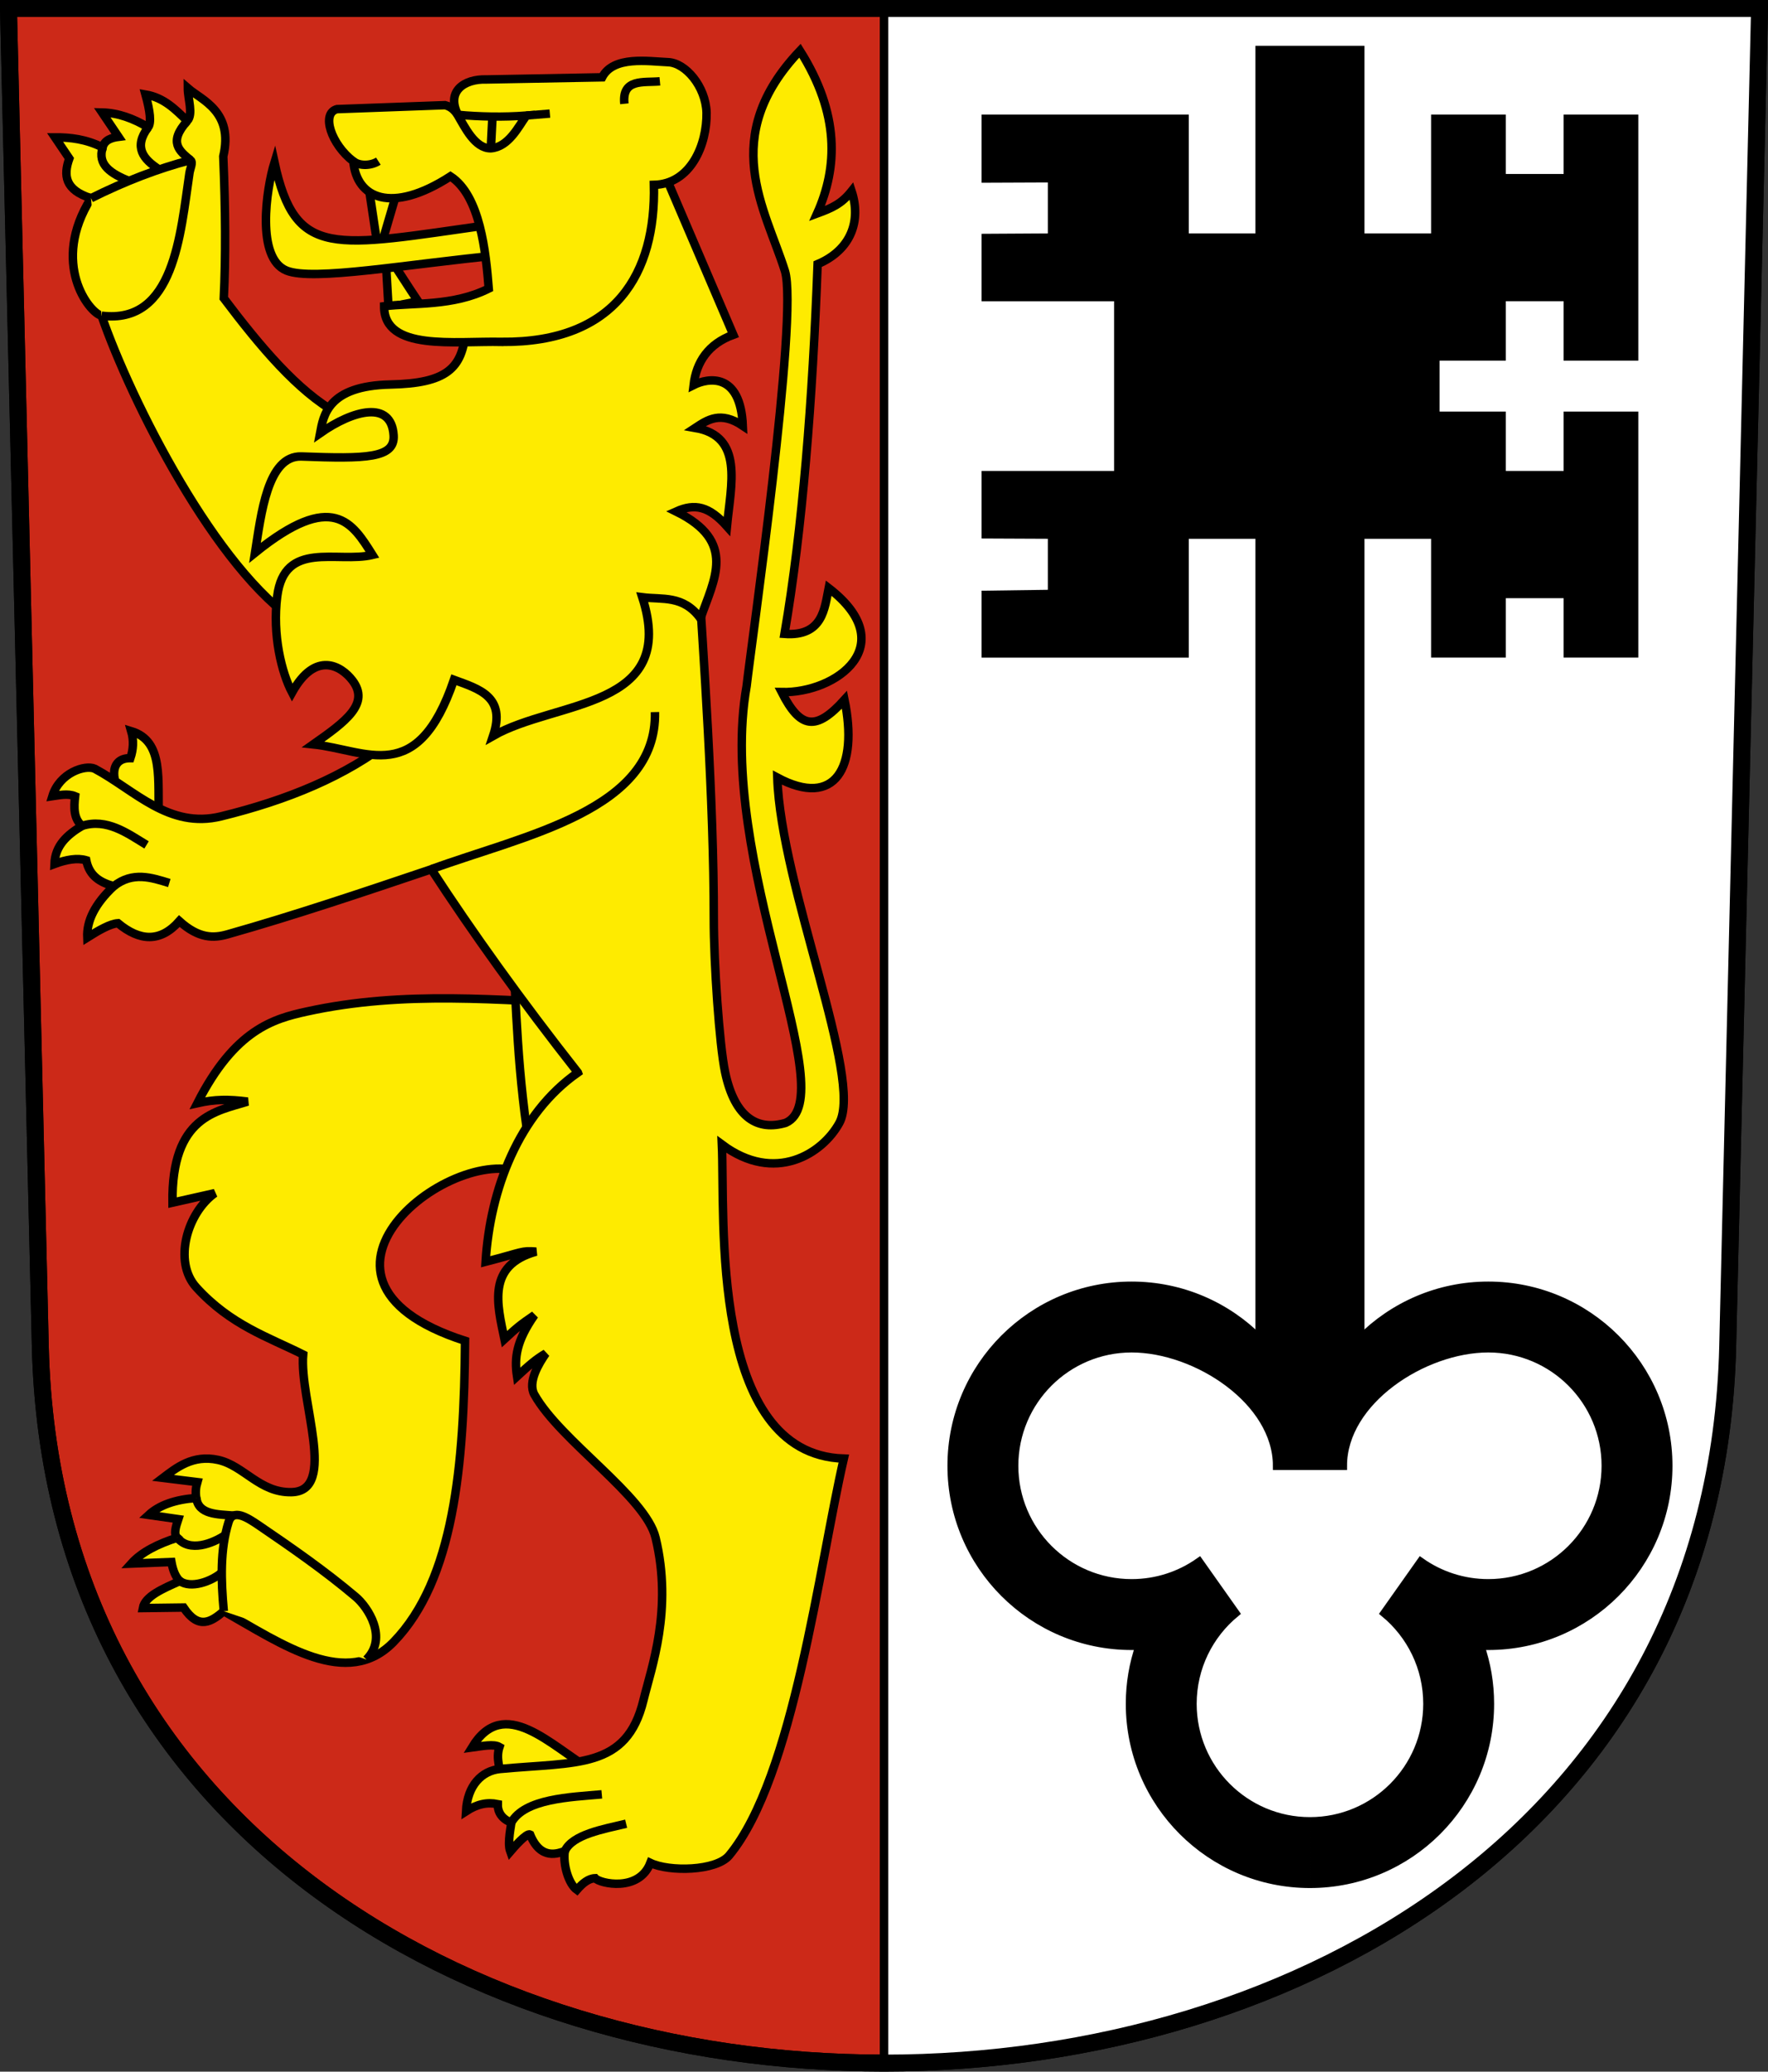
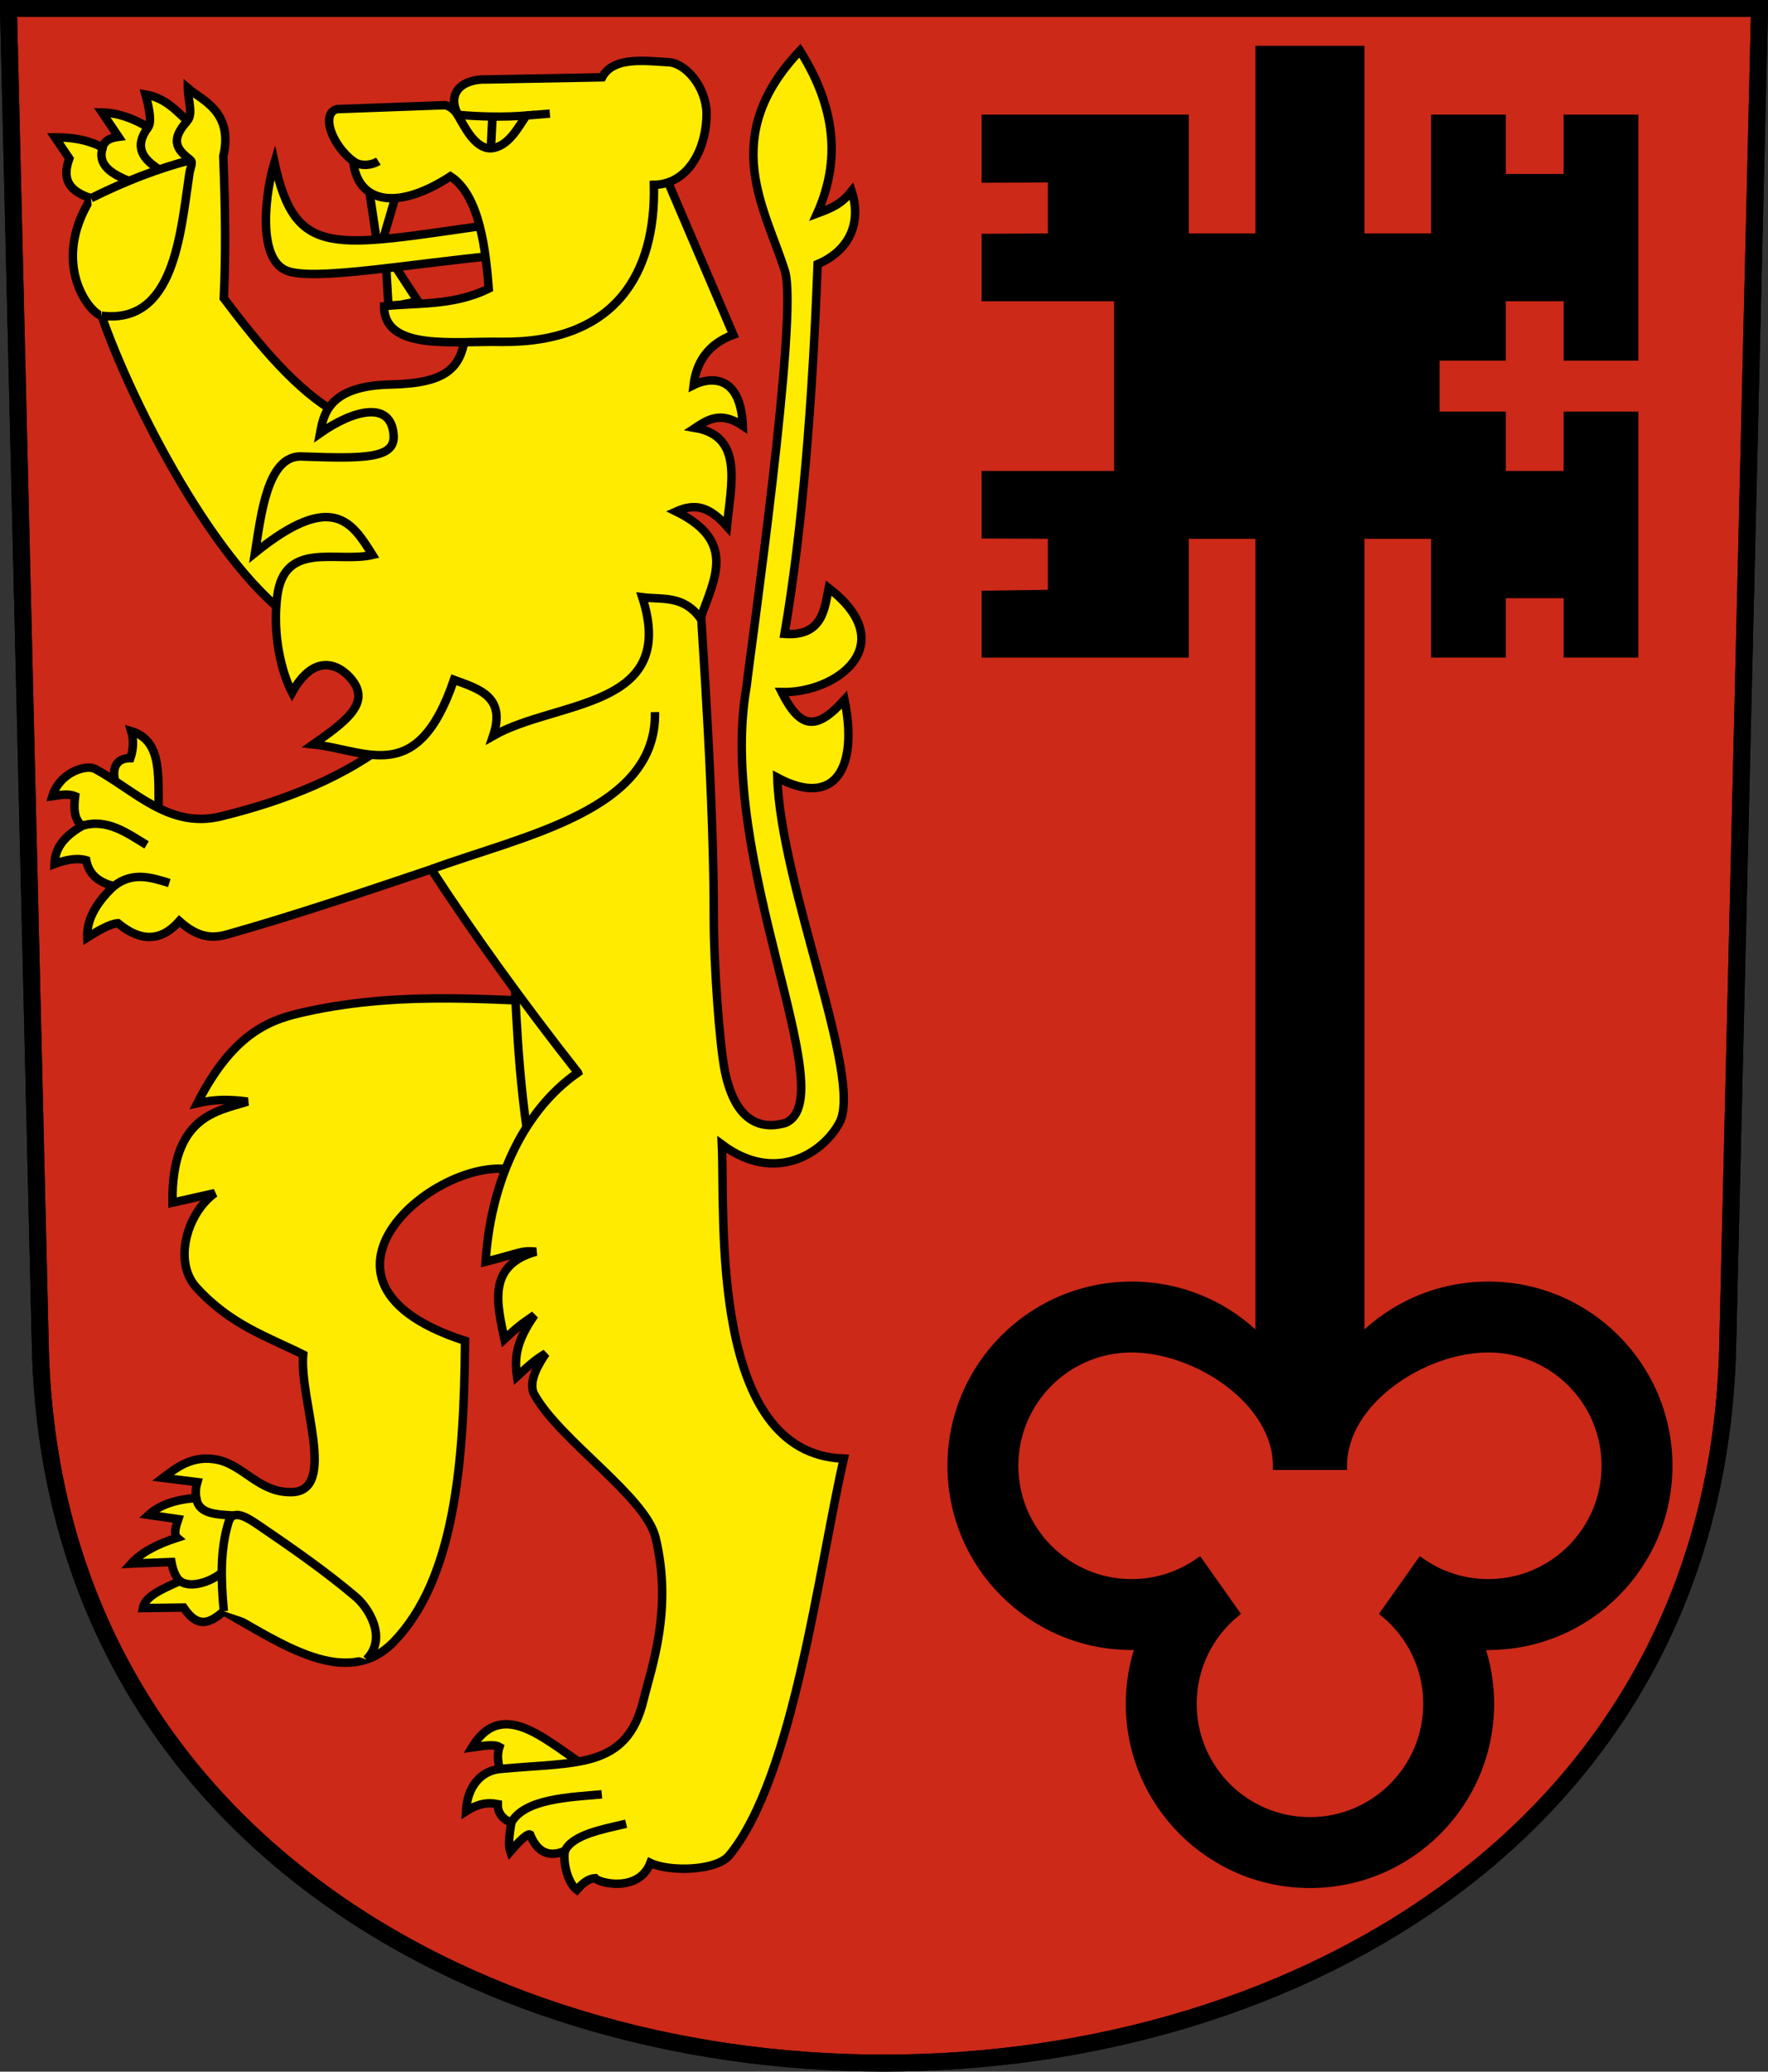
<svg xmlns="http://www.w3.org/2000/svg" xmlns:ns1="http://www.inkscape.org/namespaces/inkscape" xmlns:ns2="http://sodipodi.sourceforge.net/DTD/sodipodi-0.dtd" version="1.0" width="208.86" height="244.66" id="svg2780" ns1:version="0.92.4 (5da689c313, 2019-01-14)" ns2:docname="Wilen-blazon.svg">
  <rect width="100%" height="100%" fill="#333333" stroke="none" />
  <defs id="defs2782" />
  <path ns1:connector-curvature="0" style="fill:#cc2918;fill-opacity:1;fill-rule:evenodd;stroke:#000000;stroke-width:2;stroke-linecap:butt;stroke-miterlimit:4;stroke-dashoffset:0;stroke-opacity:1" id="path4212" d="m 1,1 3.761,158.003 c 2.686,112.859 196.652,112.859 199.338,0 L 207.86,1 Z" />
-   <path style="fill:#ffffff;fill-rule:evenodd;stroke:#000000;stroke-width:1px;stroke-linecap:butt;stroke-linejoin:miter;stroke-opacity:1;fill-opacity:1" d="m 104.43,1 v 242.647 c 50.399,-0.643 97.057,-27.349 99.625,-83.216 L 207.86,1 Z" id="path4927" ns1:connector-curvature="0" ns2:nodetypes="ccccc" />
  <g id="g7451">
    <path ns2:nodetypes="cccccccccccccccccccccccccccccccccccccccccccccccccccc" ns1:connector-curvature="0" d="M 160.69,160.17 V 63.132 h 8.872 v 14.028 h 7.826 v -7.014 h 7.826 v 7.014 h 7.826 v -28.056 h -7.826 v 7.014 h -7.826 v -7.014 h -7.826 v -7.014 h 7.826 v -7.014 h 7.826 v 7.014 h 7.826 v -28.056 h -7.826 v 7.014 h -7.826 v -7.014 h -7.826 v 14.028 h -8.872 V 5.91 H 148.81 V 28.063 h -8.872 v -14.028 h -23.479 v 7.047 l 7.826,-0.033 v 7.014 l -7.826,0.046 v 6.968 h 15.653 v 21.042 h -15.653 v 6.979 l 7.826,0.035 v 7.014 l -7.826,0.108 v 6.906 h 23.479 v -14.028 h 8.872 V 160.17 L 154.75,170.257 Z" style="fill:#000000;fill-rule:evenodd;stroke:#000000;stroke-width:1px;stroke-linecap:butt;stroke-linejoin:miter;stroke-opacity:1;fill-opacity:1" id="path5123-7" />
    <path ns2:nodetypes="ccccccscccccccccccccccsccccccccc" ns1:connector-curvature="0" d="m 154.75,222.475 c -11.74,-2.3e-4 -21.257,-9.518 -21.256,-21.258 5e-5,-2.418 0.404,-4.741 1.156,-6.89 -0.315,0.031 -0.64,0.038 -0.966,0.038 -11.741,8.4e-4 -21.259,-9.517 -21.258,-21.258 2.3e-4,-11.74 9.518,-21.257 21.258,-21.256 5.918,1.2e-4 11.271,2.419 15.125,6.322 3.791,3.839 6.13,9.113 6.131,14.934 l -4.07,0 c -1.2e-4,-7.666 -9.52,-13.881 -17.186,-13.881 -7.667,-8.4e-4 -13.883,6.214 -13.883,13.881 -8.4e-4,7.668 6.215,13.884 13.883,13.883 2.967,-9e-5 5.717,-0.931 7.973,-2.517 l 4.264,6.032 c -3.085,2.546 -5.052,6.399 -5.052,10.712 -8.4e-4,7.667 6.214,13.883 13.881,13.883 m 0,7.375 c 11.74,-2.3e-4 21.257,-9.518 21.256,-21.258 -5e-5,-2.418 -0.404,-4.741 -1.156,-6.89 0.315,0.031 0.64,0.038 0.966,0.038 11.741,8.4e-4 21.259,-9.517 21.258,-21.258 -2.3e-4,-11.74 -9.518,-21.257 -21.258,-21.256 -5.918,1.2e-4 -11.271,2.419 -15.125,6.322 -3.791,3.839 -6.13,9.113 -6.131,14.934 l 4.07,0 c 1.2e-4,-7.666 9.52,-13.881 17.186,-13.881 7.667,-8.4e-4 13.883,6.214 13.883,13.881 8.4e-4,7.668 -6.215,13.884 -13.883,13.883 -2.967,-9e-5 -5.717,-0.931 -7.973,-2.517 l -4.264,6.032 c 3.085,2.546 5.052,6.399 5.052,10.712 8.4e-4,7.667 -6.214,13.883 -13.881,13.883" style="fill:#000000;fill-opacity:1;stroke:#000000;stroke-width:1;stroke-miterlimit:4;stroke-dasharray:none;stroke-dashoffset:4.58;stroke-opacity:1" id="path5125-6-9" />
  </g>
  <g id="g7483" transform="translate(0.75,0.5)">
    <path ns2:nodetypes="cccccc" ns1:connector-curvature="0" id="path7409" d="m 13.781,93.097 h -0.125 c -0.978,-0.689 -1.824,-4.083 1,-4.062 0.342,-1.024 0.418,-2.081 0.094,-3.188 3.954,1.193 3.065,5.907 3.281,10.281 z" style="fill:#feeb00;fill-opacity:1;fill-rule:evenodd;stroke:#000000;stroke-width:1px;stroke-linecap:butt;stroke-linejoin:miter;stroke-opacity:1" />
    <path ns2:nodetypes="csccccscssccccccccccccsccc" ns1:connector-curvature="0" id="path6746" d="m 69.5,118.097 c -11.207,-0.446 -22.484,-1.674 -34.062,0.875 -3.841,0.845 -8.443,2.091 -12.875,10.812 2.065,-0.466 3.682,-0.476 5.938,-0.188 -3.635,1.146 -9.006,1.695 -8.875,11.938 l 5,-1.125 c -3.23,2.289 -4.965,8.063 -2.188,11.125 4.06,4.476 8.566,5.89 12.625,7.938 -0.454,5.421 4.121,16.135 -1.375,16.25 -3.779,0.079 -5.623,-3.144 -8.688,-3.812 -2.978,-0.649 -4.942,0.943 -6.5,2.125 l 4.062,0.5 c -0.181,0.625 -0.239,1.25 -0.125,1.875 -2.447,0.177 -4.345,0.824 -5.625,2 l 3.5,0.5 c -0.305,0.912 -0.571,1.796 -0.125,2.188 -2.248,0.731 -4.186,1.667 -5.438,3.062 l 4.75,-0.188 c 0.189,1.039 0.517,1.8 1,2.25 -2.036,0.905 -4.123,1.796 -4.375,3.188 l 4.812,-0.062 c 1.796,2.694 3.281,1.666 4.75,0.438 6.934,3.925 14.578,9.277 20.062,3.625 7.124,-7.342 8.335,-20.784 8.438,-35.562 -23.215,-7.47 -0.006,-24.535 7.625,-19.375 11.5,-7.288 7.296,-13.704 7.688,-20.375 z" style="fill:#feeb00;fill-opacity:1;fill-rule:evenodd;stroke:#000000;stroke-width:1px;stroke-linecap:butt;stroke-linejoin:miter;stroke-opacity:1" />
    <path ns2:nodetypes="cccc" ns1:connector-curvature="0" id="path6744" d="m 62.049,136.473 c -1.748,-10.189 -1.792,-18.035 -2.298,-26.517 l 12.198,16.087 z" style="fill:#feeb00;fill-opacity:1;fill-rule:evenodd;stroke:#000000;stroke-width:1px;stroke-linecap:butt;stroke-linejoin:miter;stroke-opacity:1" />
    <path ns2:nodetypes="cccc" ns1:connector-curvature="0" id="path10333-2-3" d="m 42.939,22.478 1.053,7.003 2.149,-7.322 z" style="fill:#feeb00;fill-opacity:1;fill-rule:evenodd;stroke:#000000;stroke-width:1px;stroke-linecap:butt;stroke-linejoin:miter;stroke-opacity:1" />
    <path ns2:nodetypes="cccc" ns1:connector-curvature="0" id="path10335-5-6" d="m 45.146,35.787 -0.386,-6.61 c 1.269,1.888 2.941,4.522 3.873,5.904 z" style="fill:#feeb00;fill-opacity:1;fill-rule:evenodd;stroke:#000000;stroke-width:1px;stroke-linecap:butt;stroke-linejoin:miter;stroke-opacity:1" />
    <path ns2:nodetypes="ccccc" ns1:connector-curvature="0" id="path6758" d="m 58.5,209.754 c -0.131,-1.307 -0.711,-2.557 -0.25,-3.938 -0.674,-0.388 -2.02,-0.105 -3.25,0.062 3.801,-6.288 9.262,-0.225 14.312,2.781 z" style="fill:#feeb00;fill-opacity:1;fill-rule:evenodd;stroke:#000000;stroke-width:1px;stroke-linecap:butt;stroke-linejoin:miter;stroke-opacity:1" />
    <path ns2:nodetypes="ccccccccccccccccc" ns1:connector-curvature="0" id="path6748" d="m 39.062,48.285 c -4.66,-2.607 -9.045,-7.823 -13.375,-13.562 0.236,-4.899 0.202,-10.517 -0.062,-16.75 1.241,-5.324 -2.538,-6.629 -4.188,-8.063 0.003,1.307 0.673,3.043 -0.062,3.875 -1.394,-1.344 -2.736,-2.75 -4.938,-3.125 0.549,1.987 0.705,3.36 0.312,3.875 -1.736,-1.043 -3.535,-1.706 -5.438,-1.75 l 1.938,2.875 c -0.692,0.088 -1.661,0.314 -1.875,1.25 -1.974,-0.988 -3.817,-1.192 -5.625,-1.188 l 1.688,2.5 c -0.706,1.969 -0.538,3.711 2.562,4.688 -4.814,7.647 -0.224,13.554 1.25,13.875 3.483,10.101 13.565,30.082 23.25,36.312 8.326,-2.898 15.224,-8.111 14.812,-25.188 -3.792,-2.222 -7.122,-1.555 -10.25,0.375 z" style="fill:#feeb00;fill-opacity:1;fill-rule:evenodd;stroke:#000000;stroke-width:1px;stroke-linecap:butt;stroke-linejoin:miter;stroke-opacity:1" />
    <path ns2:nodetypes="cscc" ns1:connector-curvature="0" id="path6750" d="m 11.25,36.785 c 8.601,1.068 9.31,-9.641 10.38,-16.838 0.083,-0.558 0.461,-1.284 0.12,-1.537 -3.832,0.994 -7.751,2.506 -11.75,4.5" style="fill:#feeb00;fill-opacity:1;fill-rule:evenodd;stroke:#000000;stroke-width:1px;stroke-linecap:butt;stroke-linejoin:miter;stroke-opacity:1" />
    <path ns2:nodetypes="cc" ns1:connector-curvature="0" id="path6752" d="m 21.375,13.785 c -2.284,2.527 -0.912,3.558 0.375,4.625" style="fill:#feeb00;fill-opacity:1;fill-rule:evenodd;stroke:#000000;stroke-width:1px;stroke-linecap:butt;stroke-linejoin:miter;stroke-opacity:1" />
    <path ns2:nodetypes="cc" ns1:connector-curvature="0" id="path6754" d="m 16.75,14.535 c -1.76,2.36 -0.566,3.779 1.307,4.983" style="fill:#feeb00;fill-opacity:1;fill-rule:evenodd;stroke:#000000;stroke-width:1px;stroke-linecap:butt;stroke-linejoin:miter;stroke-opacity:1" />
    <path ns2:nodetypes="cc" ns1:connector-curvature="0" id="path6756" d="m 11.375,16.91 c -0.652,2.085 1.033,3.108 3.097,3.959" style="fill:#feeb00;fill-opacity:1;fill-rule:evenodd;stroke:#000000;stroke-width:1px;stroke-linecap:butt;stroke-linejoin:miter;stroke-opacity:1" />
    <path ns2:nodetypes="csssc" ns1:connector-curvature="0" id="path7411" d="m 25.688,189.785 c -0.334,-3.674 -0.454,-7.245 0.564,-10.532 0.503,-1.623 2.187,-0.552 3.58,0.398 3.819,2.604 7.751,5.318 11.446,8.441 1.423,1.202 3.832,4.807 1.256,7.394" style="fill:#feeb00;fill-opacity:1;fill-rule:evenodd;stroke:#000000;stroke-width:1px;stroke-linecap:butt;stroke-linejoin:miter;stroke-opacity:1" />
    <path ns2:nodetypes="cc" ns1:connector-curvature="0" id="path7413" d="m 22.438,176.41 c 0.263,1.978 2.503,1.922 4.412,2.077" style="fill:#feeb00;fill-opacity:1;fill-rule:evenodd;stroke:#000000;stroke-width:1px;stroke-linecap:butt;stroke-linejoin:miter;stroke-opacity:1" />
-     <path ns2:nodetypes="cc" ns1:connector-curvature="0" id="path7415" d="m 20.188,181.097 c 1.44,1.782 4.209,0.678 5.671,-0.306" style="fill:#feeb00;fill-opacity:1;fill-rule:evenodd;stroke:#000000;stroke-width:1px;stroke-linecap:butt;stroke-linejoin:miter;stroke-opacity:1" />
    <path ns2:nodetypes="cc" ns1:connector-curvature="0" id="path7417" d="m 20.5,186.222 c 1.288,0.915 3.695,0.064 4.948,-1.003" style="fill:#feeb00;fill-opacity:1;fill-rule:evenodd;stroke:#000000;stroke-width:1px;stroke-linecap:butt;stroke-linejoin:miter;stroke-opacity:1" />
    <path ns2:nodetypes="ccccccccssscccccccccsccscccccccccsccssccsccccccccccccc" ns1:connector-curvature="0" d="m 67.515,126.168 c -6.983,4.88 -10.377,13.808 -10.898,22.346 4.472,-1.157 4.189,-1.337 5.966,-1.199 -5.844,1.629 -4.595,6.228 -3.739,10.336 1.394,-1.285 1.776,-1.634 3.542,-2.836 -2.14,3.071 -2.393,5.031 -2.057,7.235 1.453,-1.344 2.263,-2.049 3.396,-2.708 -0.759,1.1 -2.181,3.363 -1.35,4.85 3.05,5.459 13.14,12.02 14.321,16.912 2.052,8.504 -0.5,15.352 -1.433,19.193 -1.985,8.179 -7.9,7.257 -16.937,8.117 -2.148,0.204 -3.87,1.927 -4.023,4.996 1.329,-0.862 2.49,-1.097 3.748,-0.847 -0.037,1.663 1.518,2.128 1.587,2.198 0.06,0.147 -0.505,2.307 -0.108,3.406 0.426,-0.499 1.935,-2.229 2.341,-2.014 1.266,3.126 3.369,2.198 4.098,1.96 -0.233,1.618 0.471,3.89 1.427,4.577 0.672,-0.777 1.372,-1.35 2.16,-1.376 0.554,0.634 5.184,1.678 6.522,-1.807 2.225,1.07 7.779,0.97 9.313,-0.884 7.633,-9.225 10.62,-34.224 13.541,-46.865 -15.943,-0.515 -14.019,-28.551 -14.406,-37.098 6.28,4.689 11.886,1.085 13.873,-2.533 2.878,-5.24 -6.901,-27.871 -7.324,-40.796 6.878,3.68 9.572,-1.226 7.938,-9.192 -3.39,3.744 -5.219,3.432 -7.424,-0.904 6.508,0.143 14.235,-5.605 5.555,-12.285 -0.477,2.383 -0.676,5.741 -5.218,5.411 2.127,-12.377 3.32,-27.702 3.913,-43.669 3.983,-1.688 5.159,-5.142 4.014,-8.622 -1.198,1.504 -2.277,1.979 -4.075,2.642 C 98.218,19.271 98.47,12.961 93.752,5.487 84.051,15.701 89.658,24.136 91.974,31.498 c 1.64,5.212 -4.033,44.568 -4.524,49.035 -3.643,20.617 11.532,48.53 4.614,51.576 -3.184,0.936 -5.987,-0.42 -7.159,-6.003 -0.674,-3.209 -1.335,-12.885 -1.332,-18.105 0.007,-14.167 -1.233,-31.233 -1.919,-42.349 -10.11,0.229 -30.723,5.7 -36.092,21.195 -5.493,4.346 -12.38,7.145 -20.188,9.062 -6.185,1.519 -10.195,-3.092 -14.938,-5.625 -1.135,-0.502 -4.163,0.485 -5,3.25 0.717,-0.1 1.815,-0.367 2.688,0 -0.152,1.348 -0.185,2.645 0.812,3.5 -1.729,1.048 -3.171,2.297 -3.25,4.5 1.399,-0.519 2.683,-0.75 3.75,-0.438 0.384,1.919 1.71,2.629 3.25,3.062 -2.245,2.107 -3.213,4.122 -3.125,6.062 1.4,-0.882 2.719,-1.63 3.625,-1.688 2.575,2.131 5.008,2.283 7.25,-0.25 2.312,2.083 4.053,2.024 5.688,1.562 7.913,-2.234 16.003,-4.963 24.078,-7.683 4.808,7.378 10.634,15.521 17.312,24.003 z" style="fill:#feeb00;fill-opacity:1;fill-rule:evenodd;stroke:#000000;stroke-width:1px;stroke-linecap:butt;stroke-linejoin:miter;stroke-opacity:1" id="path10171-7" />
    <path ns2:nodetypes="cc" ns1:connector-curvature="0" id="path7419" d="M 50.196,102.154 C 61.247,98.115 76.869,95.199 76.625,83.597" style="fill:#feeb00;fill-opacity:1;fill-rule:evenodd;stroke:#000000;stroke-width:1px;stroke-linecap:butt;stroke-linejoin:miter;stroke-opacity:1" />
    <path ns2:nodetypes="cscssccscsccccccccccccc" ns1:connector-curvature="0" id="path6742" d="m 54.25,38.66 c -0.391,4.351 -2.244,6.112 -8.875,6.25 -7.444,0.154 -7.924,3.696 -8.312,5.75 3.916,-2.742 8.419,-3.924 8.688,0.25 0.174,2.703 -3.227,2.79 -10.875,2.5 -4.042,-0.153 -4.785,6.88 -5.5,11.375 9.201,-7.434 11.499,-3.528 13.875,0.25 -4.182,0.987 -10.4,-1.768 -11.25,4.875 -0.587,4.589 0.521,9.036 1.75,11.375 2.773,-4.987 5.813,-3.145 7.125,-1.438 2.121,2.761 -0.817,4.884 -4.625,7.562 6.367,0.675 12.303,5.072 16.625,-7.625 2.962,1.092 6.19,1.975 4.625,6.625 7.441,-4.254 21.907,-3.104 17.625,-16.375 2.357,0.31 4.829,-0.295 6.875,2.5 1.594,-4.616 4.355,-9.064 -2.875,-12.625 2.221,-0.996 3.89,-0.619 6,1.75 0.477,-4.982 1.999,-10.634 -3.75,-11.625 1.467,-0.964 2.993,-2.018 5.625,-0.25 -0.27,-6.349 -4.109,-5.669 -5.812,-4.812 0.318,-2.726 1.747,-4.866 4.688,-5.938 l -9.25,-21.625 z" style="fill:#feeb00;fill-opacity:1;fill-rule:evenodd;stroke:#000000;stroke-width:1px;stroke-linecap:butt;stroke-linejoin:miter;stroke-opacity:1" />
    <path ns2:nodetypes="ccscc" ns1:connector-curvature="0" id="path10304-5-7" d="M 57.12,26.054 C 38.631,28.656 34.156,30.162 31.674,18.672 30.698,21.847 29.488,29.99 33.096,31.455 36.231,32.73 47.351,30.686 58.337,29.636 58.206,28.498 57.706,27.285 57.12,26.054 Z" style="fill:#feeb00;fill-opacity:1;fill-rule:evenodd;stroke:#000000;stroke-width:1px;stroke-linecap:butt;stroke-linejoin:miter;stroke-opacity:1" />
    <path ns2:nodetypes="ccccccccccsccc" ns1:connector-curvature="0" id="path10294-8-7" d="M 58.53,39.876 C 53.016,39.747 44.606,41.022 44.627,35.668 48.136,35.23 52.76,35.696 56.987,33.577 56.642,29.274 55.976,22.602 52.466,20.325 45.46,24.849 41.358,22.906 40.991,18.553 38.39,16.573 37.147,12.894 39.058,12.388 l 12.77,-0.468 c 0.848,0.218 1.172,0.736 1.569,1.212 -1.515,-2.81 0.665,-4.337 3.307,-4.247 l 13.678,-0.255 c 1.325,-2.566 5.421,-1.888 7.805,-1.786 2.043,0.087 4.421,2.845 4.53,5.954 0.065,3.783 -1.863,8.438 -6.219,8.535 0.241,10.403 -4.487,18.653 -17.967,18.542 z" style="fill:#feeb00;fill-opacity:1;fill-rule:evenodd;stroke:#000000;stroke-width:1px;stroke-linecap:butt;stroke-linejoin:miter;stroke-opacity:1" />
    <g transform="matrix(1.094,0,0,1.057,-14.572,-119.038)" id="g11495-5" style="fill:#feeb00;fill-opacity:1;stroke-width:0.93">
      <path style="fill:#feeb00;fill-opacity:1;fill-rule:evenodd;stroke:#000000;stroke-width:0.93px;stroke-linecap:butt;stroke-linejoin:miter;stroke-opacity:1" d="m 62.046,124.966 c 0.79,1.401 1.866,3.776 3.592,3.758 1.911,-0.157 2.963,-2.393 3.828,-3.67 -2.522,0.194 -5.003,0.139 -7.42,-0.088 z" id="path10296-8-5" ns1:connector-curvature="0" ns2:nodetypes="cccc" />
      <path style="fill:#feeb00;fill-opacity:1;fill-rule:evenodd;stroke:#000000;stroke-width:0.93px;stroke-linecap:butt;stroke-linejoin:miter;stroke-opacity:1" d="m 65.638,128.724 0.176,-3.555" id="path10298-2-6" ns1:connector-curvature="0" />
      <path style="fill:#feeb00;fill-opacity:1;fill-rule:evenodd;stroke:#000000;stroke-width:0.93px;stroke-linecap:butt;stroke-linejoin:miter;stroke-opacity:1" d="m 69.466,125.054 2.545,-0.217" id="path10300-7-6" ns1:connector-curvature="0" ns2:nodetypes="cc" />
    </g>
-     <path ns2:nodetypes="cc" ns1:connector-curvature="0" id="path7421" d="M 73.009,11.757 C 72.698,8.742 75.281,9.283 77.207,9.105" style="fill:#feeb00;fill-opacity:1;fill-rule:evenodd;stroke:#000000;stroke-width:1px;stroke-linecap:butt;stroke-linejoin:miter;stroke-opacity:1" />
    <path ns2:nodetypes="cc" ns1:connector-curvature="0" id="path7431" d="m 40.991,18.553 c 0.776,0.596 2.126,0.514 2.956,-0.021" style="fill:none;fill-rule:evenodd;stroke:#000000;stroke-width:1px;stroke-linecap:butt;stroke-linejoin:miter;stroke-opacity:1" />
    <path ns2:nodetypes="cc" ns1:connector-curvature="0" id="path7405" d="m 8.938,97.035 c 2.938,-0.933 5.368,0.881 7.625,2.25" style="fill:#feeb00;fill-opacity:1;fill-rule:evenodd;stroke:#000000;stroke-width:1px;stroke-linecap:butt;stroke-linejoin:miter;stroke-opacity:1" />
    <path ns2:nodetypes="cc" ns1:connector-curvature="0" id="path7407" d="m 12.688,104.16 c 2.236,-1.772 4.48,-1.015 6.562,-0.375" style="fill:#feeb00;fill-opacity:1;fill-rule:evenodd;stroke:#000000;stroke-width:1px;stroke-linecap:butt;stroke-linejoin:miter;stroke-opacity:1" />
    <path ns2:nodetypes="cc" ns1:connector-curvature="0" id="path6760" d="m 65.97,218.114 c 0.896,-1.974 4.597,-2.598 7.248,-3.236" style="fill:#feeb00;fill-opacity:1;fill-rule:evenodd;stroke:#000000;stroke-width:1px;stroke-linecap:butt;stroke-linejoin:miter;stroke-opacity:1" />
    <path ns2:nodetypes="cc" ns1:connector-curvature="0" id="path6762" d="m 59.639,214.762 c 1.583,-2.86 6.98,-3.018 10.705,-3.352" style="fill:#feeb00;fill-opacity:1;fill-rule:evenodd;stroke:#000000;stroke-width:1px;stroke-linecap:butt;stroke-linejoin:miter;stroke-opacity:1" />
  </g>
  <path ns1:connector-curvature="0" style="fill:none;fill-opacity:1;fill-rule:evenodd;stroke:#000000;stroke-width:2;stroke-linecap:butt;stroke-miterlimit:4;stroke-dashoffset:0;stroke-opacity:1" id="path4212-2" d="M 1,1 4.761,159.003 c 2.686,112.859 196.652,112.859 199.338,0 l 3.761,-158.003 z" />
</svg>